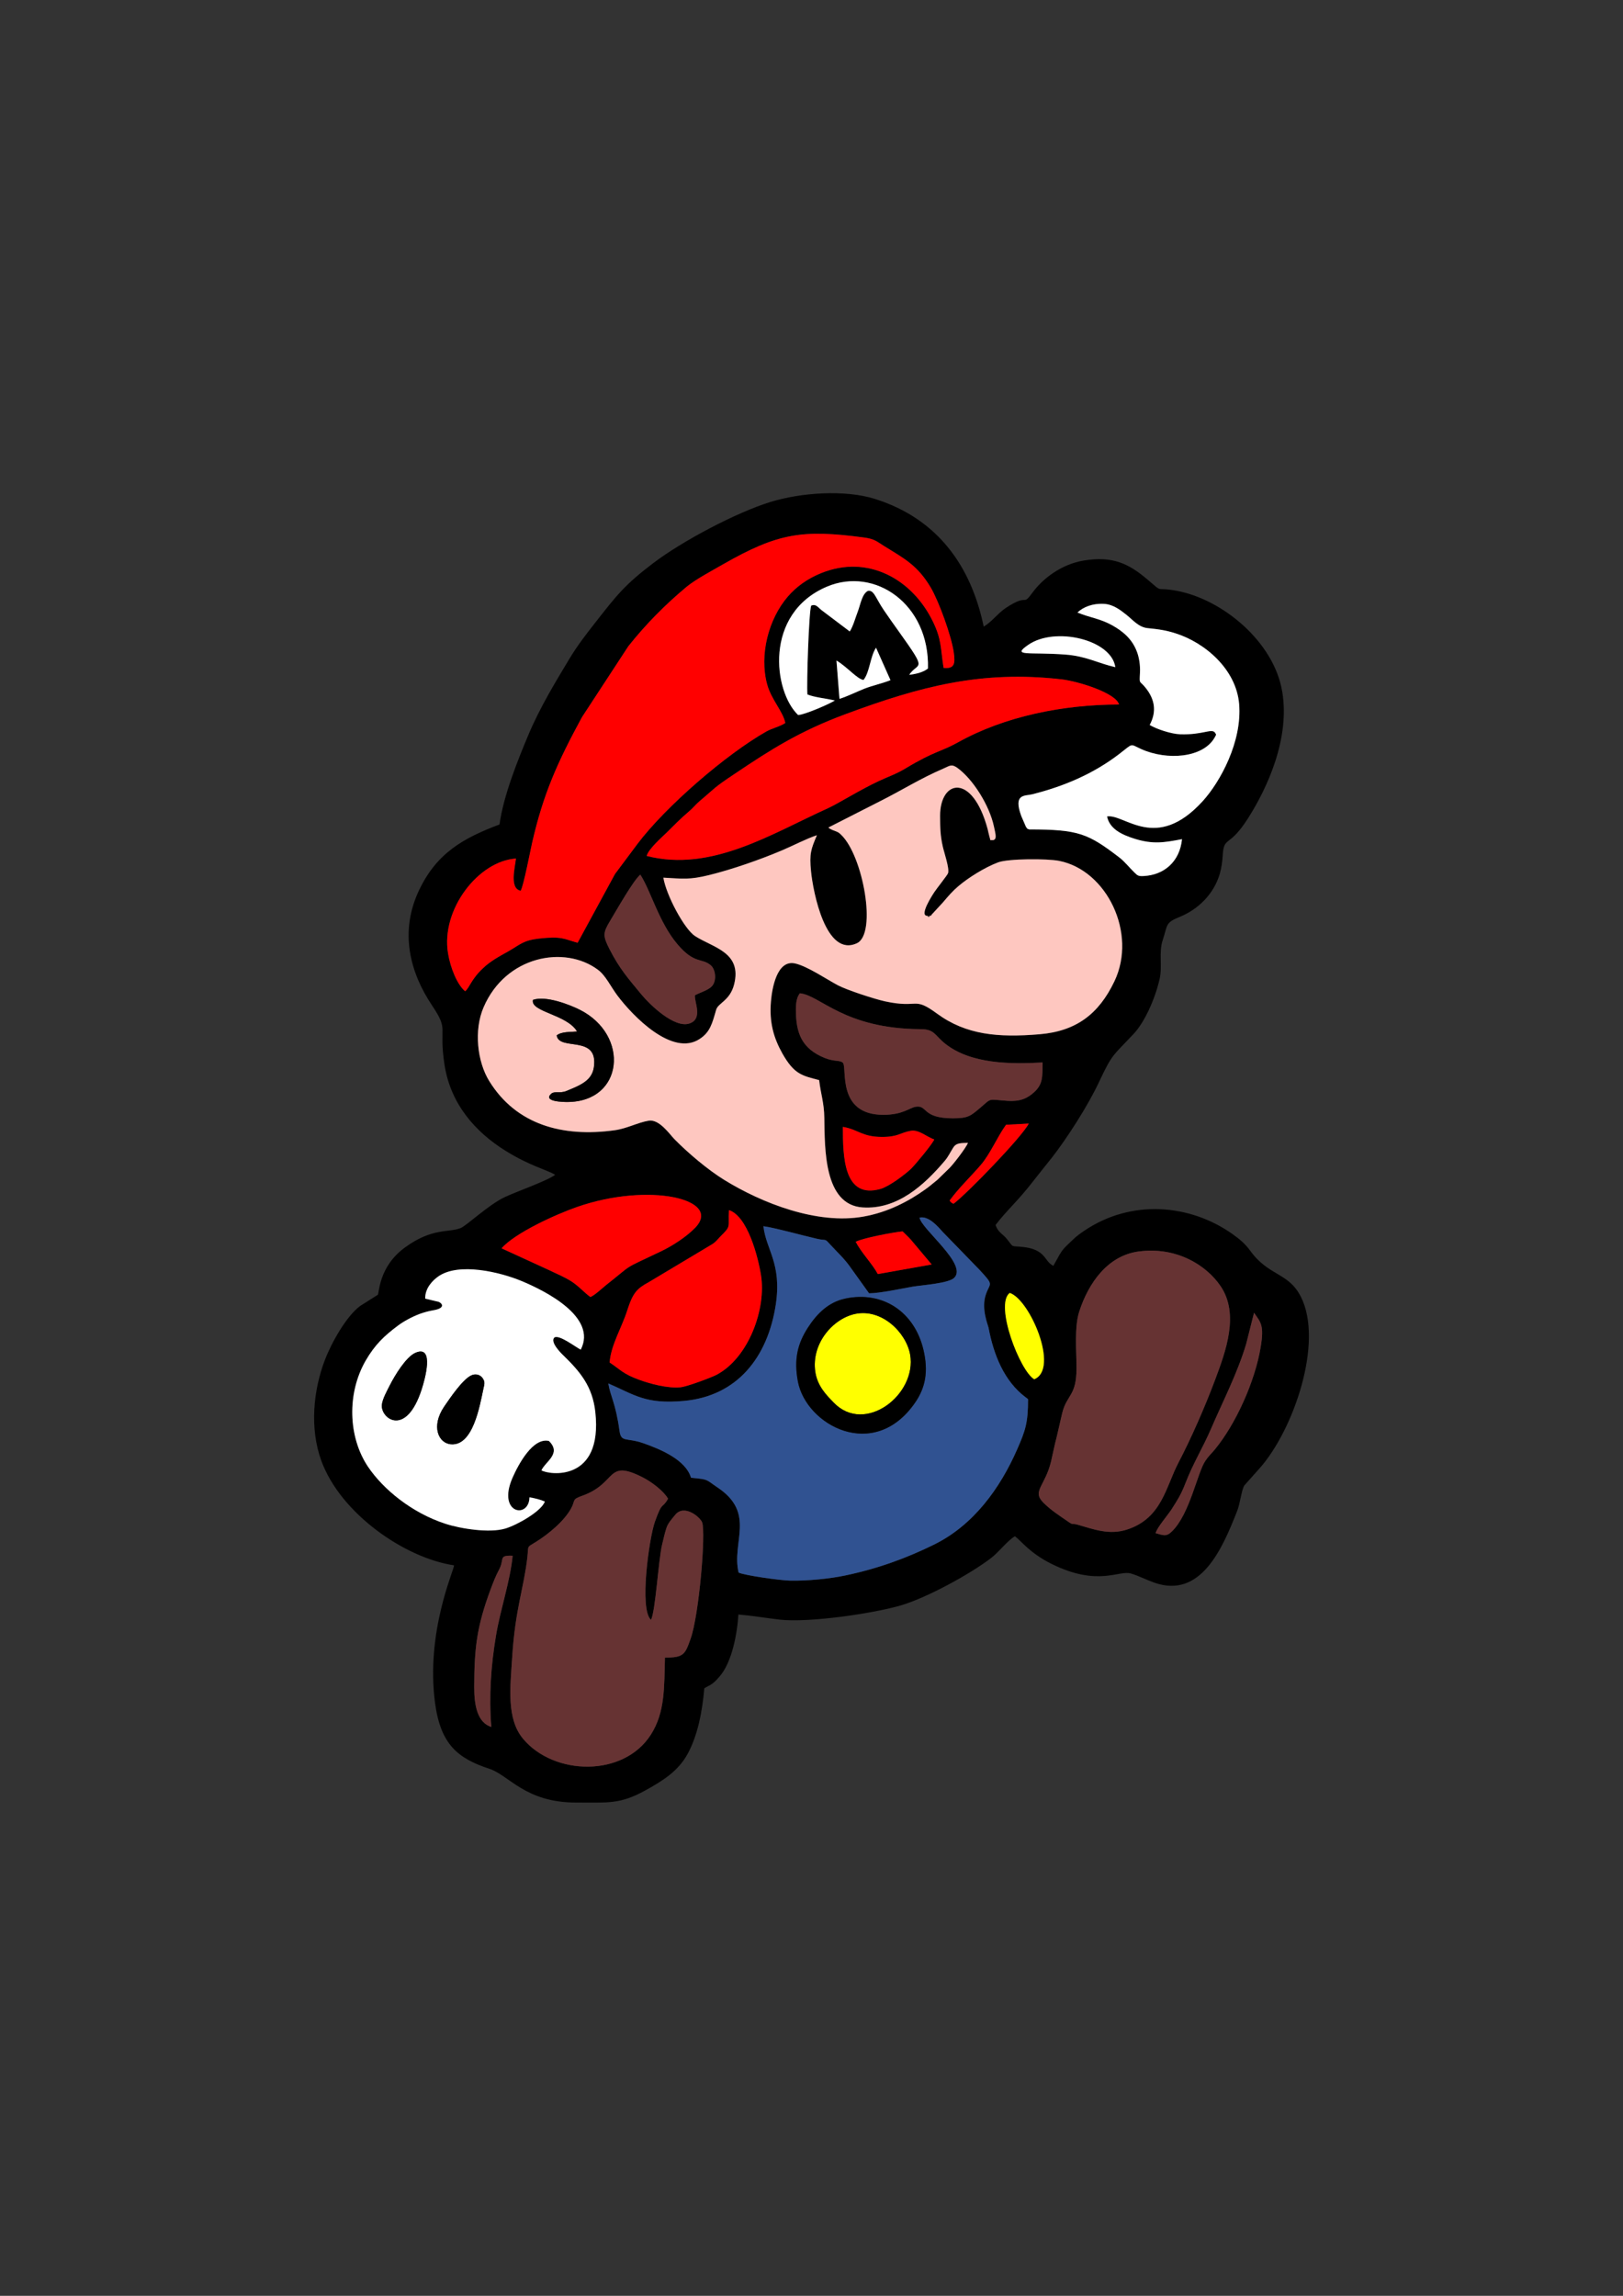
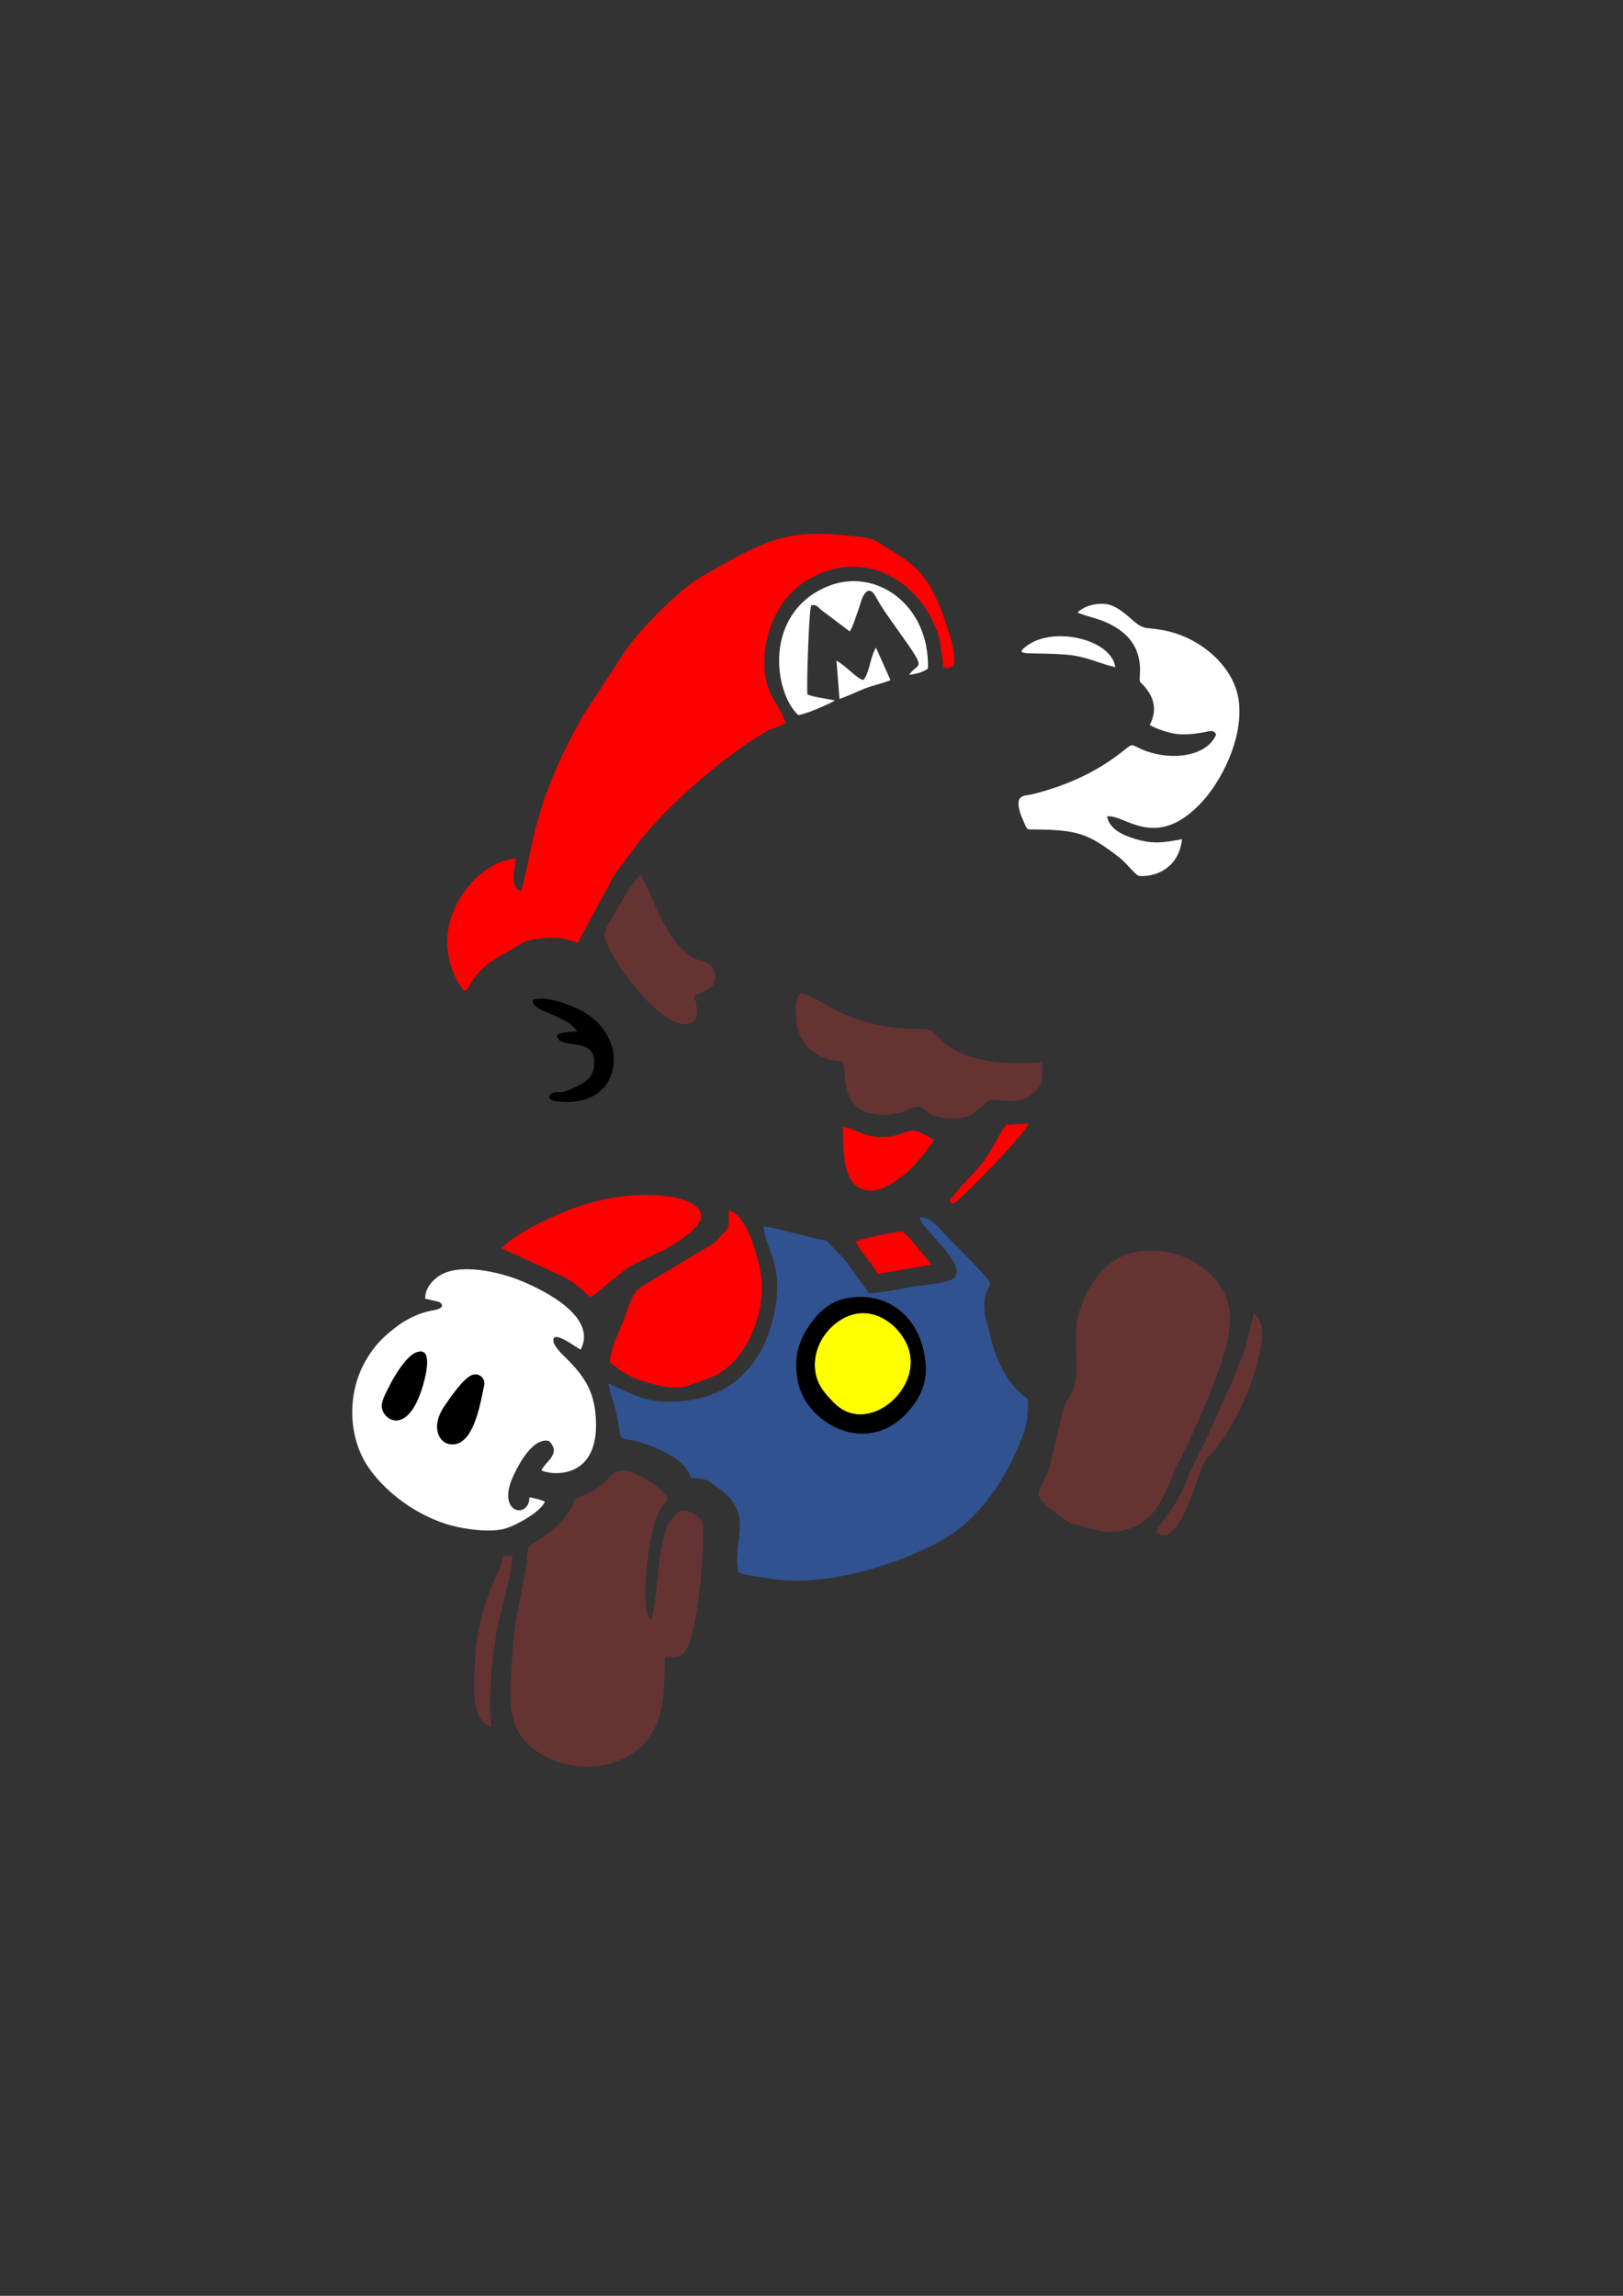
<svg xmlns="http://www.w3.org/2000/svg" xml:space="preserve" width="210mm" height="297mm" version="1.1" style="shape-rendering:geometricPrecision; text-rendering:geometricPrecision; image-rendering:optimizeQuality; fill-rule:evenodd; clip-rule:evenodd" viewBox="0 0 21000 29700">
  <rect x="0" y="0" width="21000" height="29700" fill="#333333" stroke="none" />
  <defs>
    <style type="text/css">
   
    .fil0 {fill:black}
    .fil2 {fill:#305291}
    .fil5 {fill:#663333}
    .fil1 {fill:#FEC7C0}
    .fil7 {fill:red}
    .fil3 {fill:red}
    .fil6 {fill:yellow}
    .fil4 {fill:white}
   
  </style>
  </defs>
  <g id="Слой_x0020_1">
    <g id="_2128752705104">
-       <path class="fil0" d="M6357 22341c-179,-56 -222,-278 -221,-515 1,-501 32,-780 210,-1260 35,-93 66,-176 110,-257 77,-142 -13,-190 177,-183 -29,319 -159,695 -215,1031 -65,387 -93,779 -61,1184zm2066 -1386c58,-103 97,-781 144,-973 16,-67 35,-151 55,-212 22,-69 70,-117 113,-171 116,-147 325,27 350,96 50,136 -40,1201 -150,1507 -70,197 -87,244 -331,241 -11,384 3,708 -183,998 -354,554 -1254,530 -1652,54 -219,-261 -166,-669 -142,-1053 39,-630 152,-897 197,-1300 17,-154 -14,-118 107,-193 164,-101 372,-273 461,-440 56,-105 4,-110 142,-159 457,-163 304,-481 782,-238 118,60 271,177 328,276 -80,142 -71,18 -171,301 -74,211 -204,1130 -50,1266zm6530 -1121c13,-66 159,-236 205,-307 76,-120 121,-186 180,-338 99,-258 226,-460 331,-704 157,-365 339,-712 455,-1098l102 -404c87,125 133,160 86,443 -73,444 -321,995 -594,1326 -49,60 -76,78 -121,145 -107,157 -200,689 -436,917 -73,70 -112,46 -208,20zm-221 -3644c493,-66 880,179 1063,451 242,361 66,839 -74,1212 -130,347 -308,753 -471,1065 -167,317 -215,722 -667,869 -229,75 -433,-3 -637,-62 -88,-25 -49,12 -125,-40 -117,-81 -225,-149 -322,-247 -149,-150 25,-214 101,-533 24,-103 44,-209 72,-313l72 -312c61,-244 184,-216 185,-578 0,-226 -30,-536 36,-737 118,-364 365,-721 767,-775zm-1350 1653c-184,-104 -517,-966 -317,-1117 260,84 646,984 317,1117zm-6093 -309c222,216 378,404 414,735 99,917 -609,809 -697,752 50,-114 265,-216 96,-380 -207,-47 -394,302 -470,475 -205,467 213,539 219,254 71,12 145,31 199,55 -46,127 -360,304 -511,349 -207,62 -582,2 -777,-62 -431,-140 -803,-444 -1000,-737 -257,-382 -276,-948 -30,-1374 120,-207 242,-321 417,-452 70,-53 183,-115 283,-152 51,-18 112,-36 172,-46 159,-26 123,-87 74,-109l-176 -42c-4,-135 95,-234 166,-285 267,-191 812,-55 1080,57 306,127 984,466 766,888 -74,-39 -278,-196 -340,-158 -61,56 79,198 115,232zm599 92c17,-226 156,-449 226,-668 75,-235 127,-288 280,-371l826 -494c49,-33 71,-68 110,-106 134,-132 90,-107 102,-332 239,76 376,600 414,839 71,435 -157,1068 -572,1290 -69,36 -387,156 -472,163 -166,15 -388,-45 -528,-96 -215,-77 -244,-132 -386,-225zm3184 -1561c82,-47 490,-125 607,-135 31,31 78,75 109,110l267 318 -697 124c-73,-136 -209,-270 -286,-417zm173 666c138,0 415,-60 564,-86 127,-21 463,-42 537,-114 179,-173 -424,-630 -448,-779 116,-27 238,115 297,182l477 491c195,210 139,163 85,318 -65,187 28,401 34,434 65,345 199,690 482,901 22,16 14,9 29,24 0,302 -33,403 -141,648 -220,502 -564,980 -1074,1231 -357,176 -726,311 -1149,400 -208,44 -492,71 -712,67 -128,-2 -589,-67 -669,-104 -95,-392 227,-766 -271,-1100 -160,-107 -108,-104 -345,-127 -69,-233 -395,-369 -618,-447 -219,-76 -286,-6 -307,-158 -51,-369 -120,-451 -145,-615 340,147 481,272 979,226 684,-62 1083,-558 1188,-1247 80,-535 -127,-708 -160,-1013 157,22 501,119 690,162 133,31 96,-12 174,75 90,98 187,185 267,302l236 329zm-4755 -582c172,-199 708,-442 980,-536 927,-322 1884,-101 1524,271 -106,109 -281,228 -446,306 -518,247 -336,143 -703,432 -51,41 -152,136 -206,157 -86,-63 -148,-139 -245,-202 -96,-61 -196,-100 -300,-151l-604 -277zm5598 -1408c-25,61 -250,331 -301,380 -75,71 -279,226 -392,259 -481,138 -489,-421 -489,-802 198,33 247,130 506,130 211,0 227,-52 371,-79 105,-20 210,80 305,112zm1223 -206c-85,171 -806,915 -974,1038 -28,-16 -29,-13 -50,-42 120,-165 265,-300 402,-459 123,-142 215,-365 328,-521l294 -16zm179 -790c-3,185 6,278 -108,383 -91,84 -186,124 -346,113 -270,-19 -196,-41 -362,98 -114,95 -145,128 -344,128 -403,0 -326,-171 -478,-150 -86,13 -167,105 -423,105 -608,0 -465,-611 -522,-672 -36,-39 -109,-12 -237,-64 -297,-121 -372,-321 -372,-626 0,-85 11,-159 51,-210 263,23 568,459 1565,464 182,1 178,80 321,192 332,260 846,262 1255,239zm-4498 -870c-12,83 110,306 -73,366 -197,64 -518,-252 -619,-375 -174,-211 -281,-329 -414,-588 -89,-174 -84,-211 8,-365 84,-139 300,-523 391,-598 135,206 240,617 481,901 222,261 312,172 430,271 64,54 82,203 13,274 -49,50 -153,80 -217,114zm2397 -2511c283,-142 517,-292 815,-420 84,-36 105,-65 181,-12 203,145 418,487 476,762 24,109 39,165 -13,175 -47,-9 -22,32 -50,-63 -8,-26 -12,-55 -19,-81 -197,-730 -616,-640 -615,-170 1,155 2,252 35,398 17,77 88,280 68,343 -8,25 -148,199 -181,250 -16,25 -188,286 -97,301 108,17 -37,18 35,3 51,-11 14,-4 30,-17l145 -157c78,-91 122,-145 204,-214 124,-105 334,-239 512,-306 133,-49 635,-50 790,-19 616,122 1011,935 715,1557 -204,428 -499,647 -970,686 -536,45 -950,8 -1324,-266 -314,-230 -228,-63 -675,-160 -138,-30 -498,-148 -610,-208 -142,-75 -395,-247 -553,-282 -235,-53 -299,321 -313,495 -22,268 35,468 149,671 154,271 255,285 475,343 22,187 64,289 67,490 7,389 -9,1123 495,1157 447,30 794,-286 1060,-599 49,-57 67,-102 111,-172 32,-51 64,-64 193,-64 -31,72 -197,286 -244,330l-152 148c-53,41 -98,83 -158,125 -211,150 -477,294 -801,351 -597,106 -1310,-174 -1796,-473 -212,-130 -468,-347 -644,-525 -65,-66 -198,-265 -336,-243 -141,23 -282,102 -443,124 -667,92 -1270,-68 -1621,-637 -156,-252 -200,-660 -73,-954 286,-666 1048,-807 1479,-486 101,75 162,212 252,333 200,267 713,797 1066,562 133,-88 160,-194 212,-376 25,-90 179,-117 233,-330 105,-418 -277,-475 -508,-626 -135,-89 -369,-521 -408,-754 256,14 339,29 590,-33 302,-74 664,-201 947,-321 144,-61 315,-151 450,-195 -76,180 -99,236 -76,468 27,269 191,1117 594,929 262,-123 79,-1131 -204,-1402 -34,-33 -38,-33 -82,-51 -27,-11 -26,-8 -48,-20 -29,-15 -15,-6 -35,-24l670 -341zm-3021 709c21,-89 198,-243 256,-300 98,-96 177,-180 283,-269 55,-45 89,-92 144,-139 219,-184 169,-163 461,-358 460,-309 833,-548 1433,-770 958,-355 1748,-567 2787,-449 216,24 708,177 747,326 -725,0 -1483,154 -2083,489 -228,127 -300,109 -680,338 -120,72 -218,104 -341,161 -250,116 -525,291 -663,354 -729,329 -1507,831 -2344,617zm2805 -2277c81,-99 85,-301 162,-417l187 420c-105,42 -226,67 -337,110 -105,42 -219,99 -323,132l-39 -496c140,83 268,241 350,251zm3258 -165c-226,-51 -375,-143 -647,-163 -476,-36 -704,29 -478,-127 348,-239 1076,-66 1125,290zm838 868c-114,-4 -303,-66 -393,-120 95,-179 61,-334 -46,-472 -89,-116 -88,-41 -80,-204 5,-94 -10,-197 -41,-276 -61,-160 -177,-258 -315,-336 -164,-91 -291,-100 -453,-167 76,-72 197,-120 343,-112 127,7 222,88 295,145 75,59 154,158 270,169 142,14 232,26 361,67 382,121 785,465 823,914 41,485 -243,1006 -471,1257 -606,666 -1012,160 -1238,198 33,156 176,233 364,291 235,71 373,47 606,3 -29,293 -234,464 -496,477 -74,4 -80,-8 -123,-49 -57,-55 -126,-141 -193,-192 -403,-308 -524,-362 -1166,-362 -42,-20 -11,4 -41,-33l-61 -141c-106,-291 45,-257 140,-280 419,-105 794,-268 1120,-516 197,-150 138,-139 291,-70 338,152 800,113 949,-145 26,-47 26,-38 3,-72 -49,-49 -160,36 -448,26zm-4942 -249c-320,-305 -447,-1313 373,-1661 618,-261 1329,223 1307,1059 -57,47 -150,71 -243,82 118,-176 250,-23 -135,-562 -65,-90 -129,-181 -193,-275 -109,-160 -128,-267 -208,-248 -74,39 -96,179 -127,261 -32,82 -62,196 -106,263l-372 -281c-43,-36 -66,-77 -127,-54 -30,73 -61,1025 -49,1150 92,38 241,51 355,78 -65,43 -388,184 -475,188zm-3590 2274c38,-66 123,-509 148,-620 146,-641 332,-1049 645,-1626l601 -919c225,-283 473,-534 752,-767 116,-96 323,-205 475,-293 708,-404 1026,-451 1816,-346 144,19 167,50 270,114 260,161 430,248 600,536 101,171 266,620 297,839 20,141 11,213 -132,198 -41,-261 -24,-363 -137,-597 -269,-555 -845,-873 -1447,-629 -182,74 -322,177 -431,303 -249,288 -372,754 -268,1136 55,201 205,349 235,500 -73,48 -169,67 -244,109 -520,294 -1303,970 -1668,1454l-292 391 -483 889c-180,-49 -203,-88 -503,-54 -205,24 -243,79 -389,162 -137,77 -235,129 -331,220 -156,145 -178,259 -233,299 -102,-85 -190,-301 -221,-491 -94,-567 395,-1195 879,-1225 -15,126 -85,387 61,417zm-274 -858c-471,177 -812,371 -1039,847 -262,548 -114,1075 165,1492 227,339 83,255 163,772 78,500 391,863 792,1112 308,191 517,239 640,308 -93,75 -504,219 -656,291 -213,102 -492,370 -570,400 -158,61 -366,-7 -718,250 -337,244 -333,584 -351,612l-228 144c-178,131 -370,472 -456,696 -152,396 -200,886 -48,1306 250,685 1080,1259 1718,1354 -1,68 -368,858 -246,1780 72,539 296,718 703,852 256,84 463,437 1123,437 409,-1 562,25 889,-154 231,-127 433,-253 555,-479 128,-237 187,-539 214,-844 34,-26 64,-32 102,-60 40,-28 64,-59 93,-91 163,-183 231,-559 246,-805 178,15 353,45 531,66 371,44 1211,-78 1572,-184 333,-98 886,-399 1161,-608 110,-83 211,-225 314,-286 86,63 188,215 475,358 606,299 869,76 1027,124 97,29 200,82 301,118 601,210 879,-433 1074,-931 37,-95 54,-264 91,-326l197 -221c440,-494 834,-1635 534,-2222 -161,-317 -415,-261 -656,-596 -60,-84 -137,-149 -223,-210 -550,-392 -1314,-460 -1926,-44 -120,82 -132,104 -226,192 -80,75 -105,148 -171,260 -76,-40 -85,-95 -152,-155 -57,-51 -137,-77 -229,-88 -179,-21 -124,16 -217,-101 -58,-73 -115,-85 -150,-184 131,-175 300,-323 486,-566 86,-111 154,-193 237,-298 199,-253 474,-682 616,-986 173,-369 176,-333 447,-622 142,-150 279,-453 338,-715 36,-164 -13,-340 38,-495 69,-209 30,-227 227,-307 233,-96 436,-292 513,-556 21,-76 32,-149 37,-230 16,-267 76,-94 323,-479 255,-398 549,-1039 448,-1645 -108,-650 -775,-1196 -1365,-1306 -300,-56 -157,42 -384,-150 -233,-197 -442,-305 -822,-241 -294,49 -534,241 -658,411 -141,193 -46,5 -339,196 -113,73 -186,184 -295,247 -162,-777 -591,-1394 -1406,-1651 -389,-123 -955,-83 -1351,38 -448,138 -1141,506 -1515,789 -372,282 -476,417 -758,778 -104,132 -224,287 -321,447 -187,311 -388,639 -539,997 -136,324 -323,785 -375,1162z" />
-       <path class="fil1" d="M7467 13344c-134,-224 -608,-253 -571,-409 168,-58 474,62 606,128 651,328 569,1193 -164,1193 -55,0 -309,-5 -210,-103 46,-44 117,-5 197,-38 185,-75 333,-135 359,-307 63,-432 -450,-204 -481,-414 68,-51 173,-41 264,-50zm3252 -2639c20,18 6,9 35,24 22,12 21,9 48,20 44,18 48,18 82,51 283,271 466,1279 204,1402 -403,188 -567,-660 -594,-929 -23,-232 0,-288 76,-468 -135,44 -306,134 -450,195 -283,120 -645,247 -947,321 -251,62 -334,47 -590,33 39,233 273,665 408,754 231,151 613,208 508,626 -54,213 -208,240 -233,330 -52,182 -79,288 -212,376 -353,235 -866,-295 -1066,-562 -90,-121 -151,-258 -252,-333 -431,-321 -1193,-180 -1479,486 -127,294 -83,702 73,954 351,569 954,729 1621,637 161,-22 302,-101 443,-124 138,-22 271,177 336,243 176,178 432,395 644,525 486,299 1199,579 1796,473 324,-57 590,-201 801,-351 60,-42 105,-84 158,-125l152 -148c47,-44 213,-258 244,-330 -129,0 -161,13 -193,64 -44,70 -62,115 -111,172 -266,313 -613,629 -1060,599 -504,-34 -488,-768 -495,-1157 -3,-201 -45,-303 -67,-490 -220,-58 -321,-72 -475,-343 -114,-203 -171,-403 -149,-671 14,-174 78,-548 313,-495 158,35 411,207 553,282 112,60 472,178 610,208 447,97 361,-70 675,160 374,274 788,311 1324,266 471,-39 766,-258 970,-686 296,-622 -99,-1435 -715,-1557 -155,-31 -657,-30 -790,19 -178,67 -388,201 -512,306 -82,69 -126,123 -204,214l-145 157c-16,13 21,6 -30,17 -72,15 73,14 -35,-3 -91,-15 81,-276 97,-301 33,-51 173,-225 181,-250 20,-63 -51,-266 -68,-343 -33,-146 -34,-243 -35,-398 -1,-470 418,-560 615,170 7,26 11,55 19,81 28,95 3,54 50,63 52,-10 37,-66 13,-175 -58,-275 -273,-617 -476,-762 -76,-53 -97,-24 -181,12 -298,128 -532,278 -815,420l-670 341z" />
      <path class="fil2" d="M10938 16799c480,-101 895,168 1011,665 65,278 26,487 -109,682 -531,769 -1409,292 -1516,-274 -55,-292 -1,-495 129,-696 113,-176 264,-331 485,-377zm307 -68l-236 -329c-80,-117 -177,-204 -267,-302 -78,-87 -41,-44 -174,-75 -189,-43 -533,-140 -690,-162 33,305 240,478 160,1013 -105,689 -504,1185 -1188,1247 -498,46 -639,-79 -979,-226 25,164 94,246 145,615 21,152 88,82 307,158 223,78 549,214 618,447 237,23 185,20 345,127 498,334 176,708 271,1100 80,37 541,102 669,104 220,4 504,-23 712,-67 423,-89 792,-224 1149,-400 510,-251 854,-729 1074,-1231 108,-245 141,-346 141,-648 -15,-15 -7,-8 -29,-24 -283,-211 -417,-556 -482,-901 -6,-33 -99,-247 -34,-434 54,-155 110,-108 -85,-318l-477 -491c-59,-67 -181,-209 -297,-182 24,149 627,606 448,779 -74,72 -410,93 -537,114 -149,26 -426,86 -564,86z" />
      <path class="fil3" d="M6737 11524c-146,-30 -76,-291 -61,-417 -484,30 -973,658 -879,1225 31,190 119,406 221,491 55,-40 77,-154 233,-299 96,-91 194,-143 331,-220 146,-83 184,-138 389,-162 300,-34 323,5 503,54l483 -889 292 -391c365,-484 1148,-1160 1668,-1454 75,-42 171,-61 244,-109 -30,-151 -180,-299 -235,-500 -104,-382 19,-848 268,-1136 109,-126 249,-229 431,-303 602,-244 1178,74 1447,629 113,234 96,336 137,597 143,15 152,-57 132,-198 -31,-219 -196,-668 -297,-839 -170,-288 -340,-375 -600,-536 -103,-64 -126,-95 -270,-114 -790,-105 -1108,-58 -1816,346 -152,88 -359,197 -475,293 -279,233 -527,484 -752,767l-601 919c-313,577 -499,985 -645,1626 -25,111 -110,554 -148,620z" />
      <path class="fil4" d="M6096 17794c60,-29 118,-8 148,34 37,51 22,83 10,141 -47,221 -134,736 -417,715 -164,-11 -263,-232 -90,-487 84,-123 239,-350 349,-403zm-721 -293c253,-110 119,355 81,472 -202,626 -532,379 -515,201 7,-77 71,-189 106,-259 58,-114 204,-360 328,-414zm127 -701l176 42c49,22 85,83 -74,109 -60,10 -121,28 -172,46 -100,37 -213,99 -283,152 -175,131 -297,245 -417,452 -246,426 -227,992 30,1374 197,293 569,597 1000,737 195,64 570,124 777,62 151,-45 465,-222 511,-349 -54,-24 -128,-43 -199,-55 -6,285 -424,213 -219,-254 76,-173 263,-522 470,-475 169,164 -46,266 -96,380 88,57 796,165 697,-752 -36,-331 -192,-519 -414,-735 -36,-34 -176,-176 -115,-232 62,-38 266,119 340,158 218,-422 -460,-761 -766,-888 -268,-112 -813,-248 -1080,-57 -71,51 -170,150 -166,285z" />
      <path class="fil5" d="M8423 20955c-154,-136 -24,-1055 50,-1266 100,-283 91,-159 171,-301 -57,-99 -210,-216 -328,-276 -478,-243 -325,75 -782,238 -138,49 -86,54 -142,159 -89,167 -297,339 -461,440 -121,75 -90,39 -107,193 -45,403 -158,670 -197,1300 -24,384 -77,792 142,1053 398,476 1298,500 1652,-54 186,-290 172,-614 183,-998 244,3 261,-44 331,-241 110,-306 200,-1371 150,-1507 -25,-69 -234,-243 -350,-96 -43,54 -91,102 -113,171 -20,61 -39,145 -55,212 -47,192 -86,870 -144,973z" />
      <path class="fil5" d="M14732 16190c-402,54 -649,411 -767,775 -66,201 -36,511 -36,737 -1,362 -124,334 -185,578l-72 312c-28,104 -48,210 -72,313 -76,319 -250,383 -101,533 97,98 205,166 322,247 76,52 37,15 125,40 204,59 408,137 637,62 452,-147 500,-552 667,-869 163,-312 341,-718 471,-1065 140,-373 316,-851 74,-1212 -183,-272 -570,-517 -1063,-451z" />
-       <path class="fil3" d="M8368 11073c837,214 1615,-288 2344,-617 138,-63 413,-238 663,-354 123,-57 221,-89 341,-161 380,-229 452,-211 680,-338 600,-335 1358,-489 2083,-489 -39,-149 -531,-302 -747,-326 -1039,-118 -1829,94 -2787,449 -600,222 -973,461 -1433,770 -292,195 -242,174 -461,358 -55,47 -89,94 -144,139 -106,89 -185,173 -283,269 -58,57 -235,211 -256,300z" />
      <path class="fil4" d="M13941 7924c162,67 289,76 453,167 138,78 254,176 315,336 31,79 46,182 41,276 -8,163 -9,88 80,204 107,138 141,293 46,472 90,54 279,116 393,120 288,10 399,-75 448,-26 23,34 23,25 -3,72 -149,258 -611,297 -949,145 -153,-69 -94,-80 -291,70 -326,248 -701,411 -1120,516 -95,23 -246,-11 -140,280l61 141c30,37 -1,13 41,33 642,0 763,54 1166,362 67,51 136,137 193,192 43,41 49,53 123,49 262,-13 467,-184 496,-477 -233,44 -371,68 -606,-3 -188,-58 -331,-135 -364,-291 226,-38 632,468 1238,-198 228,-251 512,-772 471,-1257 -38,-449 -441,-793 -823,-914 -129,-41 -219,-53 -361,-67 -116,-11 -195,-110 -270,-169 -73,-57 -168,-138 -295,-145 -146,-8 -267,40 -343,112z" />
      <path class="fil3" d="M7888 17626c142,93 171,148 386,225 140,51 362,111 528,96 85,-7 403,-127 472,-163 415,-222 643,-855 572,-1290 -38,-239 -175,-763 -414,-839 -12,225 32,200 -102,332 -39,38 -61,73 -110,106l-826 494c-153,83 -205,136 -280,371 -70,219 -209,442 -226,668z" />
      <path class="fil5" d="M10298 13060c0,305 75,505 372,626 128,52 201,25 237,64 57,61 -86,672 522,672 256,0 337,-92 423,-105 152,-21 75,150 478,150 199,0 230,-33 344,-128 166,-139 92,-117 362,-98 160,11 255,-29 346,-113 114,-105 105,-198 108,-383 -409,23 -923,21 -1255,-239 -143,-112 -139,-191 -321,-192 -997,-5 -1302,-441 -1565,-464 -40,51 -51,125 -51,210z" />
      <path class="fil3" d="M6490 16149l604 277c104,51 204,90 300,151 97,63 159,139 245,202 54,-21 155,-116 206,-157 367,-289 185,-185 703,-432 165,-78 340,-197 446,-306 360,-372 -597,-593 -1524,-271 -272,94 -808,337 -980,536z" />
      <path class="fil5" d="M8992 12875c64,-34 168,-64 217,-114 69,-71 51,-220 -13,-274 -118,-99 -208,-10 -430,-271 -241,-284 -346,-695 -481,-901 -91,75 -307,459 -391,598 -92,154 -97,191 -8,365 133,259 240,377 414,588 101,123 422,439 619,375 183,-60 61,-283 73,-366z" />
      <path class="fil6" d="M11067 16997c-288,60 -572,382 -518,750 28,188 148,304 237,397 406,422 1082,-105 990,-622 -51,-283 -365,-596 -709,-525z" />
      <path class="fil0" d="M11067 16997c344,-71 658,242 709,525 92,517 -584,1044 -990,622 -89,-93 -209,-209 -237,-397 -54,-368 230,-690 518,-750zm-129 -198c-221,46 -372,201 -485,377 -130,201 -184,404 -129,696 107,566 985,1043 1516,274 135,-195 174,-404 109,-682 -116,-497 -531,-766 -1011,-665z" />
      <path class="fil4" d="M10327 9250c87,-4 410,-145 475,-188 -114,-27 -263,-40 -355,-78 -12,-125 19,-1077 49,-1150 61,-23 84,18 127,54l372 281c44,-67 74,-181 106,-263 31,-82 53,-222 127,-261 80,-19 99,88 208,248 64,94 128,185 193,275 385,539 253,386 135,562 93,-11 186,-35 243,-82 22,-836 -689,-1320 -1307,-1059 -820,348 -693,1356 -373,1661z" />
      <path class="fil7" d="M12088 14741c-95,-32 -200,-132 -305,-112 -144,27 -160,79 -371,79 -259,0 -308,-97 -506,-130 0,381 8,940 489,802 113,-33 317,-188 392,-259 51,-49 276,-319 301,-380z" />
      <path class="fil5" d="M14953 19834c96,26 135,50 208,-20 236,-228 329,-760 436,-917 45,-67 72,-85 121,-145 273,-331 521,-882 594,-1326 47,-283 1,-318 -86,-443l-102 404c-116,386 -298,733 -455,1098 -105,244 -232,446 -331,704 -59,152 -104,218 -180,338 -46,71 -192,241 -205,307z" />
      <path class="fil0" d="M6896 12935c-37,156 437,185 571,409 -91,9 -196,-1 -264,50 31,210 544,-18 481,414 -26,172 -174,232 -359,307 -80,33 -151,-6 -197,38 -99,98 155,103 210,103 733,0 815,-865 164,-1193 -132,-66 -438,-186 -606,-128z" />
      <path class="fil5" d="M6357 22341c-32,-405 -4,-797 61,-1184 56,-336 186,-712 215,-1031 -190,-7 -100,41 -177,183 -44,81 -75,164 -110,257 -178,480 -209,759 -210,1260 -1,237 42,459 221,515z" />
      <path class="fil0" d="M6096 17794c-110,53 -265,280 -349,403 -173,255 -74,476 90,487 283,21 370,-494 417,-715 12,-58 27,-90 -10,-141 -30,-42 -88,-63 -148,-34z" />
      <path class="fil3" d="M11072 16065c77,147 213,281 286,417l697 -124 -267 -318c-31,-35 -78,-79 -109,-110 -117,10 -525,88 -607,135z" />
-       <path class="fil6" d="M13382 17843c329,-133 -57,-1033 -317,-1117 -200,151 133,1013 317,1117z" />
      <path class="fil0" d="M5375 17501c-124,54 -270,300 -328,414 -35,70 -99,182 -106,259 -17,178 313,425 515,-201 38,-117 172,-582 -81,-472z" />
      <path class="fil4" d="M14431 8631c-49,-356 -777,-529 -1125,-290 -226,156 2,91 478,127 272,20 421,112 647,163z" />
      <path class="fil3" d="M13017 14551c-113,156 -205,379 -328,521 -137,159 -282,294 -402,459 21,29 22,26 50,42 168,-123 889,-867 974,-1038l-294 16z" />
      <path class="fil4" d="M11173 8796c-82,-10 -210,-168 -350,-251l39 496c104,-33 218,-90 323,-132 111,-43 232,-68 337,-110l-187 -420c-77,116 -81,318 -162,417z" />
    </g>
  </g>
</svg>